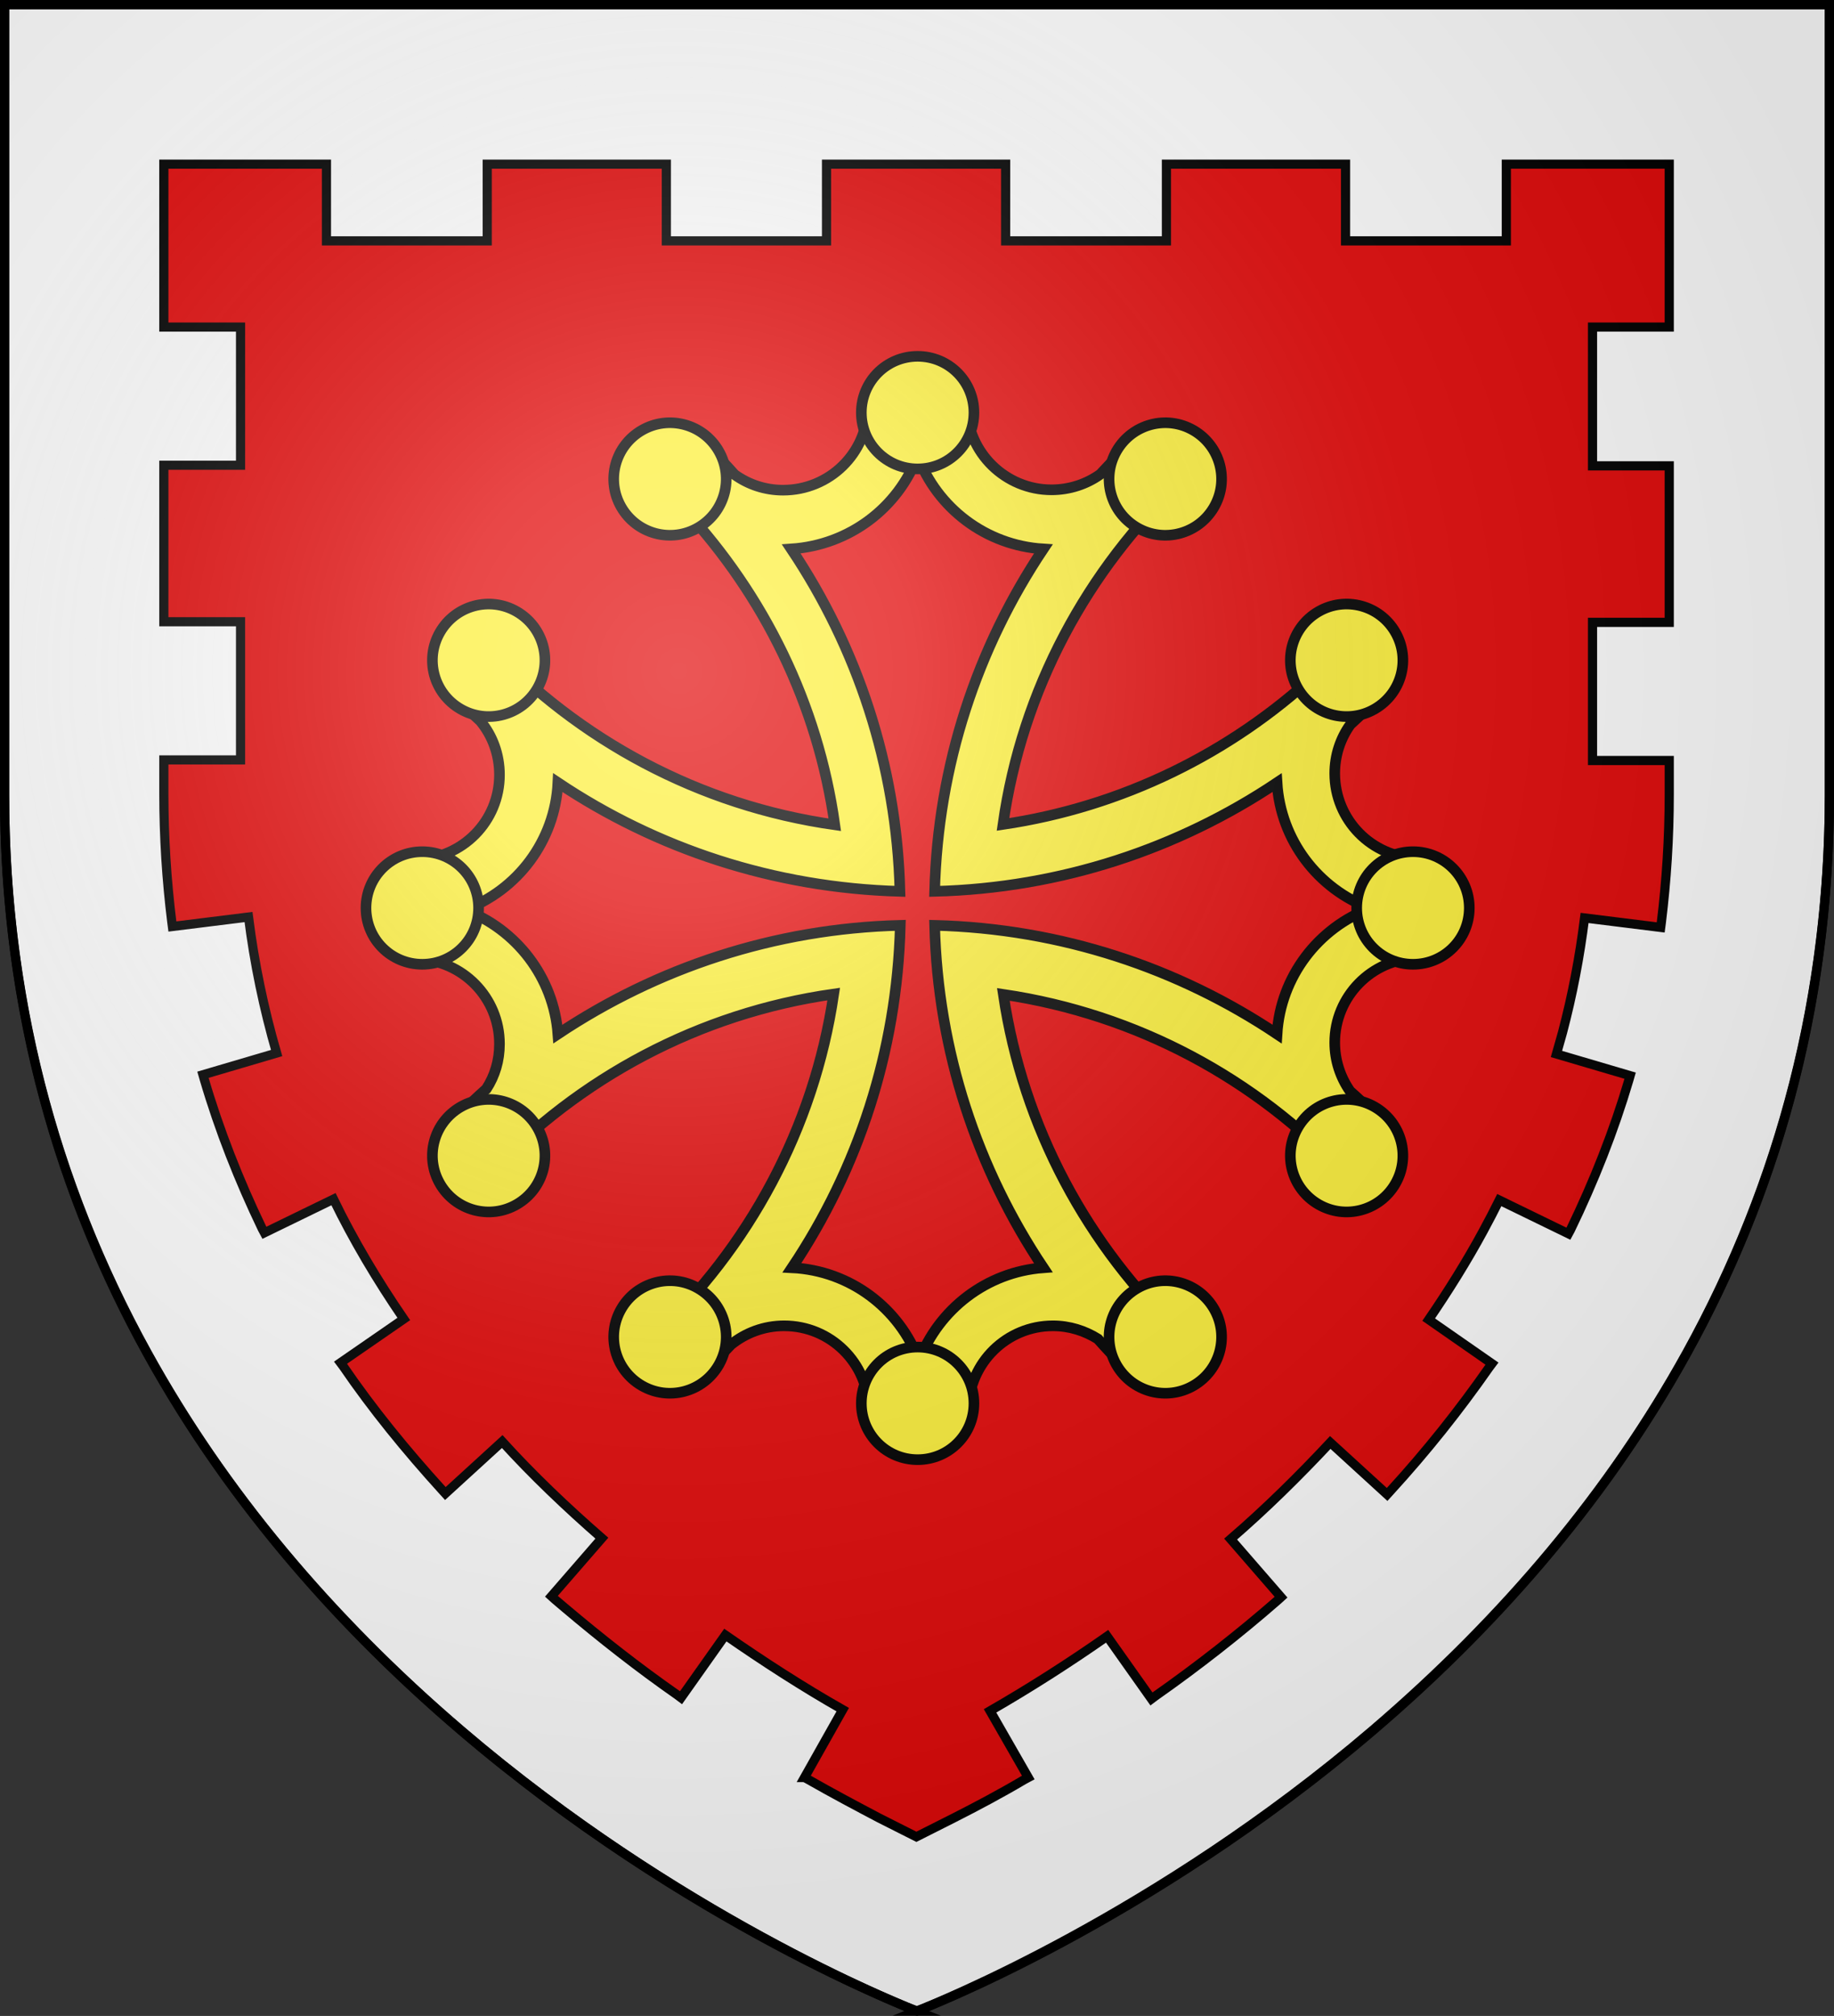
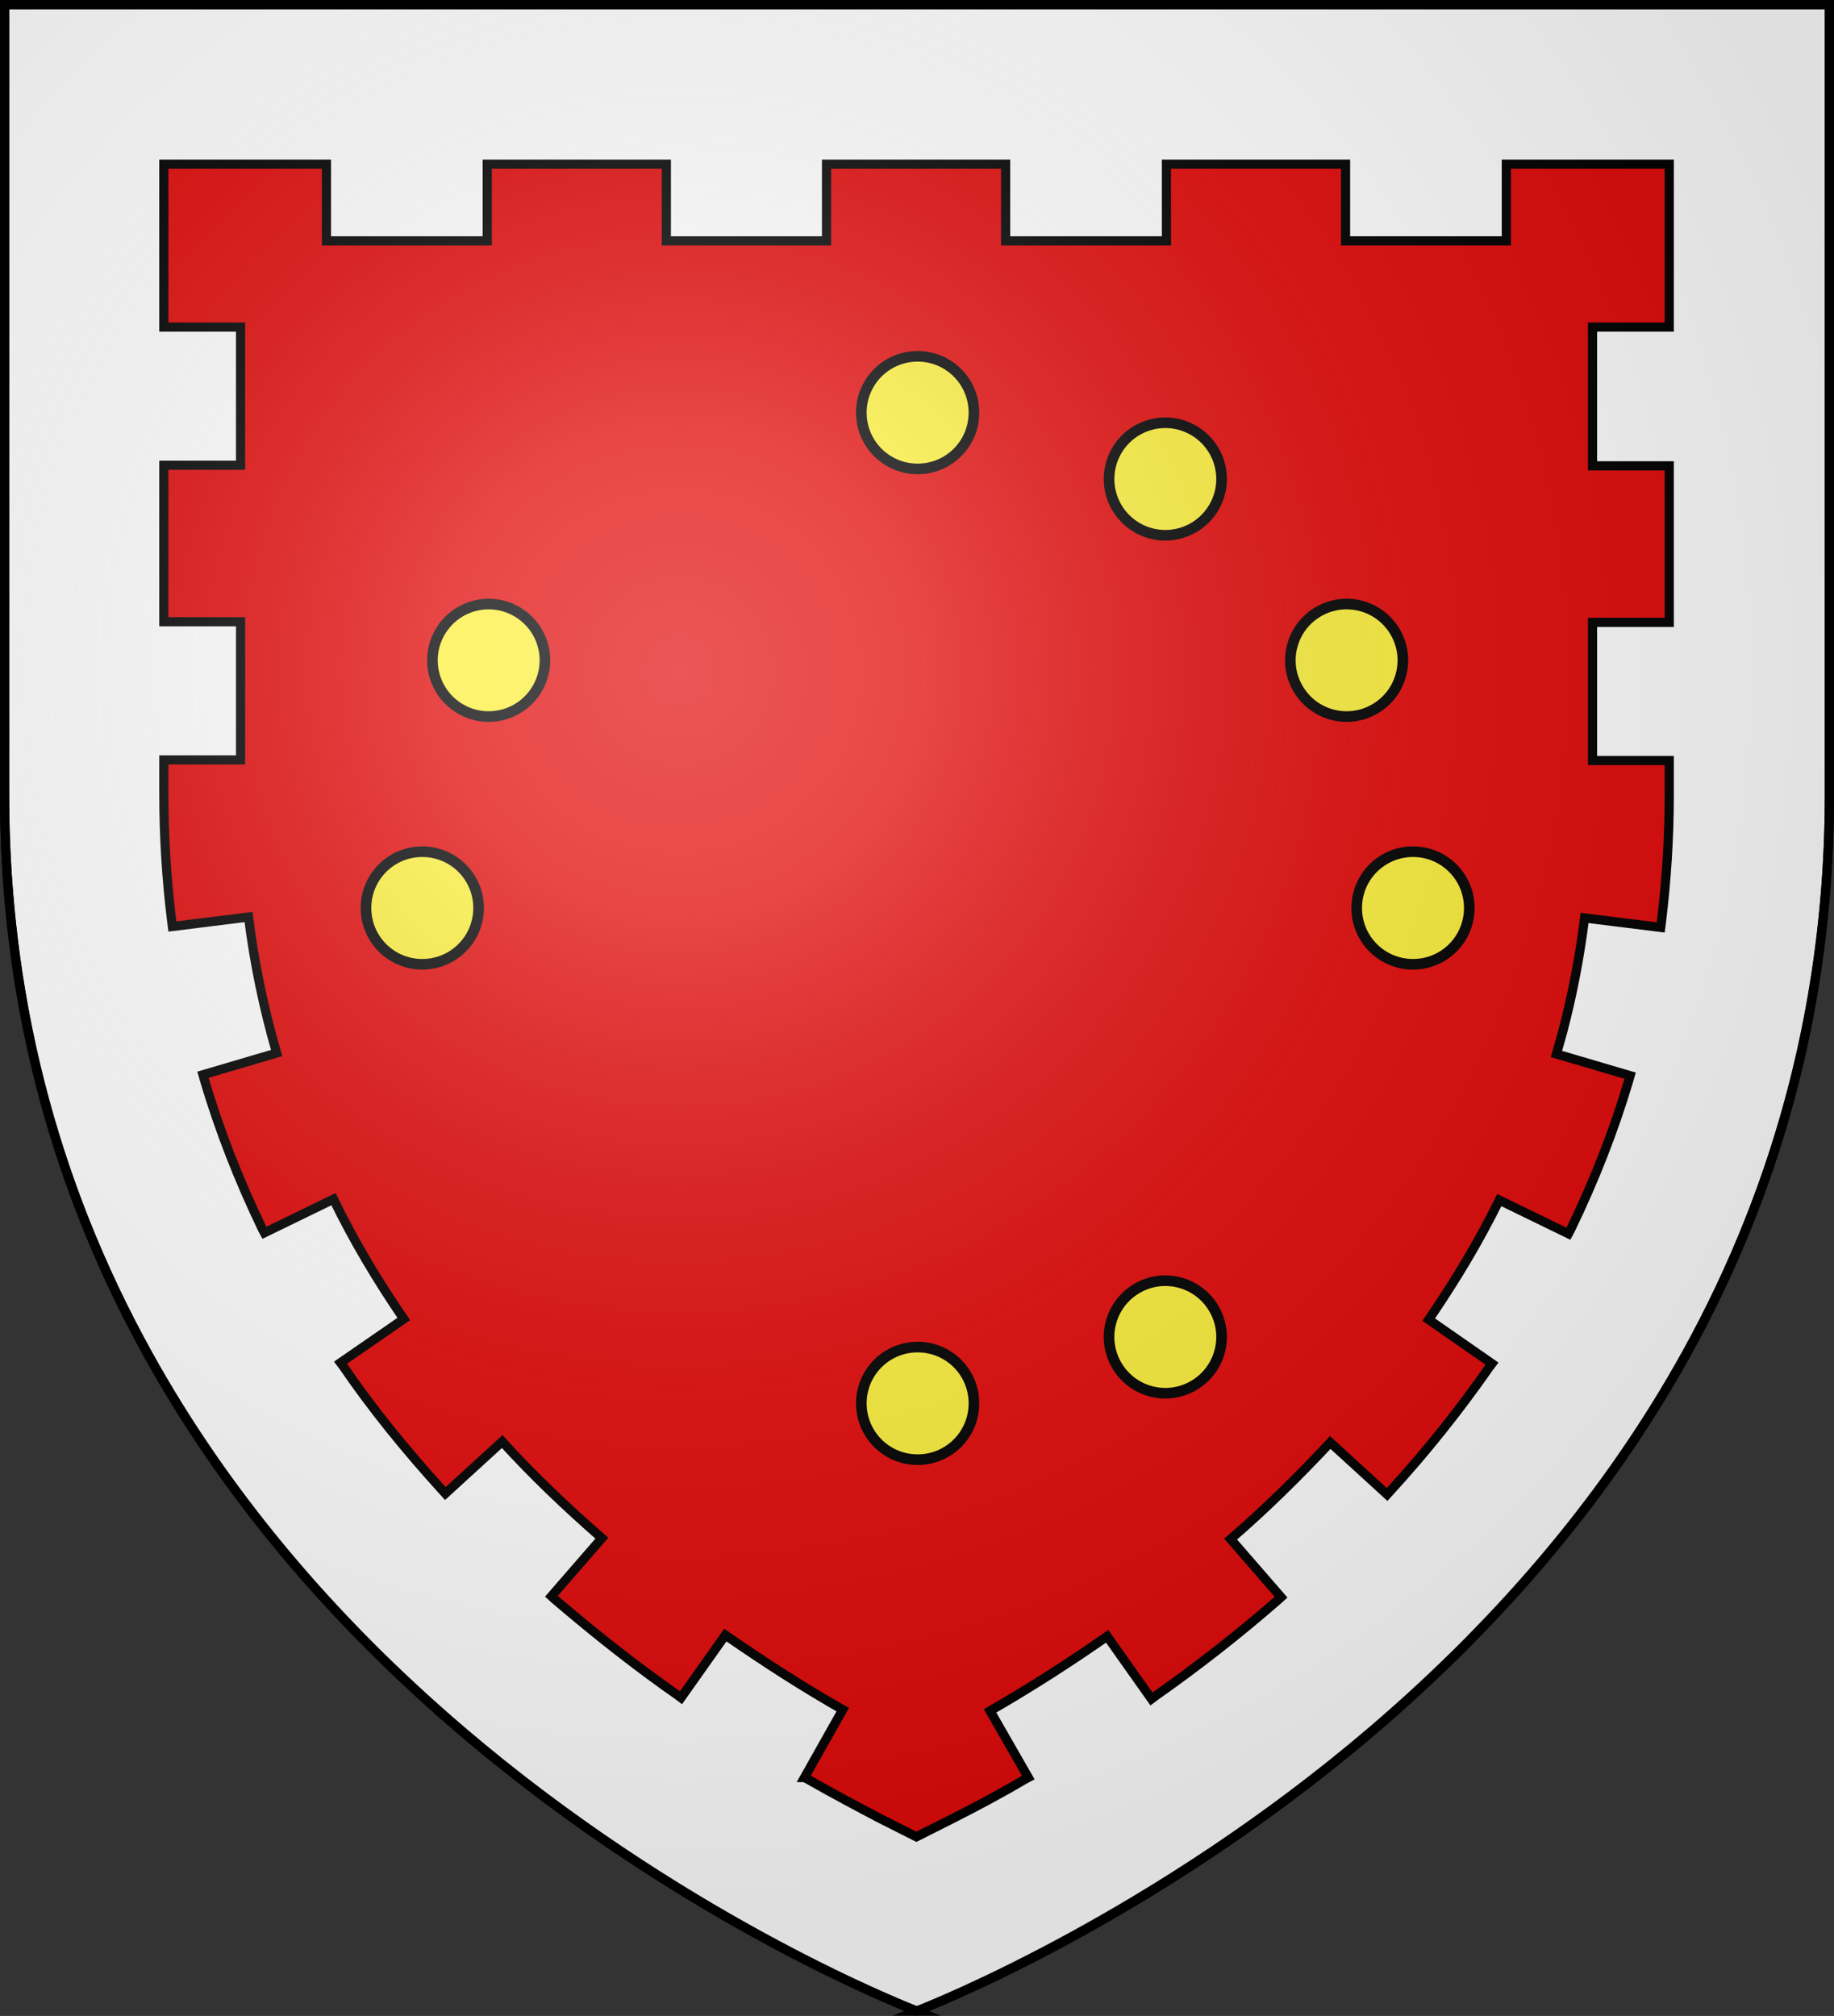
<svg xmlns="http://www.w3.org/2000/svg" id="svg2" viewBox="0 0 600 659.5">
  <rect x="0" y="0" width="600" height="659.5" fill="#333333" stroke="none" />
  <style>.st2{fill:#fcef3c;stroke:#000;stroke-width:3}</style>
  <path d="M300 657.9s298.5-112.3 298.5-397.8V1.5H1.5v258.6C1.5 545.6 300 657.9 300 657.9z" fill="#e20909" />
  <path d="M263.2 581.5l1.3.7c7.7 4.4 15.6 8.6 23.2 12.6l12.1 6.1 12.1-6.1c7.7-3.9 15.6-8.1 23.2-12.6l1.3-.7-12.5-21.8c13.2-7.6 26-15.8 38.3-24.4l14.5 20.5 1.2-.9c14.1-9.9 27.6-20.5 40.1-31.4l1.1-1-16.5-19c11.6-10 22.5-20.8 32.6-31.6l18.6 17 1-1.1c11.9-13 22.7-26.6 32.4-40.5l.9-1.2-20.7-14.4c6.5-9.5 12.6-19.3 17.8-28.9 1.8-3.3 3.6-6.8 5.3-10.2l22.6 11 .7-1.3c7.7-15.9 14.2-32.4 19.1-49l.4-1.4-24.1-7.1c.7-2.4 1.3-4.7 2-7.1 3.2-12.1 5.6-24.6 7.2-37.4l24.9 3.1.2-1.5c1.7-13.8 2.6-27.8 2.6-42v-11.1H521v-45.2h25.1v-51.2H521V107h25.1V53.7h-53.3v25.1h-52.6V53.7h-58.6v25.1H329V53.7h-58.6v25.1H218V53.7h-58.6v25.1h-52.6V53.7H53.6V107h25.1v45.2H53.6v51.2h25.1v45.2H53.6v11.1c0 14.2.9 28.2 2.6 41.9l.2 1.5 24.9-3.1c1.9 15.1 5 30 9.2 44.5l-24.1 7.1.4 1.4c4.9 16.7 11.4 33.2 19 49l.7 1.3 22.6-11c6.5 13.4 14.3 26.5 23 39.2l-20.7 14.3.9 1.2c9.5 13.9 20.5 27.4 32.4 40.5l1 1.1 18.6-17c9.9 10.9 20.9 21.4 32.6 31.6l-16.5 19 1.1 1c1.1.9 2.2 1.9 3.3 2.8 11.6 9.8 23.9 19.5 36.8 28.5l1.2.9 14.5-20.5c12.4 8.6 25.2 16.9 38.4 24.4l-12.5 22.2zm36.7 76.4c-6.8-2.7-78.4-31.4-149-91.8-43.4-37.1-78-78.7-102.7-123.5C17.2 386.5 1.5 325 1.5 259.9V1.5h597v258.3c0 65.2-15.7 126.7-46.7 182.8C527 487.5 492.4 529 449 566.1c-70.7 60.4-142.3 89.1-149.1 91.8z" fill="#fff" stroke="#000" stroke-width="3" stroke-miterlimit="10" />
  <g id="g13310" transform="matrix(.729 0 0 .729 81.17 72.503)">
    <g id="g16252" transform="matrix(1.589 0 0 1.589 -3197.717 -727.381)">
-       <path id="path14367" class="st2" d="M2201.5 509.5c-4.7 0-9.4.3-14 .7-.3 13-10.9 23.4-24 23.4-5.1 0-9.8-1.6-13.7-4.4-2.2-2.5-4.5-4.9-6.8-7.2-5.5 2.5-10.8 5.3-15.9 8.4 1.8 1.7 3.6 3.4 5.3 5.2.9 1.1 2 2.1 3 3.2.1.1.1.2.2.2 22.4 24.2 37.7 54.9 42.5 89.1-38.3-5.4-72.4-24-97.7-51-3.1 5.1-6 10.4-8.5 15.8 2 2 4 4 6.1 5.9 3.4 4.1 5.4 9.4 5.4 15.2 0 13.1-10.5 23.7-23.5 23.9-.4 4.5-.6 9-.6 13.6 0 4.9.2 9.7.7 14.5 13 .3 23.4 10.9 23.4 24 0 4.7-1.3 9-3.7 12.7-2.7 2.4-5.3 4.9-7.9 7.4 2.6 5.7 5.5 11.1 8.8 16.4 25.2-26.8 59.1-45.2 97.2-50.6-5.6 38-24.1 71.8-50.9 96.8 5.1 3.1 10.4 6 15.9 8.4 2-2 4-4.1 6-6.2 4.1-3.3 9.3-5.3 15-5.3 13.1 0 23.7 10.5 23.9 23.5 4.5.4 9 .7 13.6.7 4.9 0 9.7-.3 14.5-.8.3-13 10.9-23.4 23.9-23.4 4.7 0 9 1.4 12.7 3.7 2.4 2.7 4.8 5.3 7.4 7.8 5.7-2.6 11.2-5.5 16.4-8.8-26.6-25-44.9-58.6-50.5-96.3 37.8 5.6 71.4 23.9 96.3 50.5 3.3-5.2 6.2-10.7 8.8-16.4-2.3-2.3-4.7-4.6-7.2-6.8-2.7-3.9-4.3-8.6-4.3-13.7 0-13 10.4-23.6 23.4-23.9.5-4.6.7-9.3.7-14.1 0-4.7-.2-9.4-.7-14-13-.3-23.4-10.9-23.4-24 0-5.1 1.6-9.9 4.4-13.8 2.4-2.2 4.8-4.4 7.1-6.8-2.5-5.5-5.3-10.8-8.4-15.9-1.8 1.9-3.6 3.8-5.4 5.6-1.1.9-2.2 1.9-3.2 3-23.9 22.1-54.4 37.3-88.2 42.3 5.4-38.1 23.9-72.1 50.7-97.2-5.2-3.3-10.7-6.2-16.4-8.8-2.3 2.3-4.6 4.7-6.8 7.1-3.9 2.8-8.7 4.4-13.8 4.4-13 0-23.7-10.5-23.9-23.4-4.5-.4-9.2-.6-13.9-.6zm0 14.4c5.5 14.7 19.2 25.3 35.5 26.3-18.6 27.8-29.8 61-30.7 96.7 35.7-.9 68.9-12.1 96.7-30.7 1 16.3 11.6 30 26.3 35.5-14.6 5.5-25.3 19.2-26.3 35.5-27.8-18.6-61-29.8-96.7-30.7.9 35.7 12.1 68.9 30.7 96.7-16.1 1.2-29.6 11.8-35.1 26.3-5.5-14.8-19.4-25.5-35.9-26.3 18.6-27.8 29.7-61 30.6-96.7-35.7.9-68.8 12.1-96.7 30.7-1.2-16.1-11.8-29.6-26.3-35.1 14.8-5.5 25.5-19.4 26.3-35.9 27.8 18.6 60.9 29.7 96.6 30.7-.9-35.7-12.1-68.9-30.7-96.7 16.5-1.1 30.2-11.7 35.7-26.3z" />
      <g id="g16238">
        <path id="path14388" class="st2" d="M2217.4 511.7c0 8.8-7.1 15.9-15.9 15.9s-15.9-7.1-15.9-15.9 7.1-15.9 15.9-15.9 15.9 7.1 15.9 15.9z" />
-         <path id="path14390" class="st2" d="M2145.3 522.5c4.4 7.6 1.8 17.3-5.8 21.7-7.6 4.4-17.3 1.8-21.7-5.8-4.4-7.6-1.8-17.3 5.8-21.7 7.6-4.4 17.3-1.8 21.7 5.8z" />
-         <path id="path14392" class="st2" d="M2117.8 764.8c4.4-7.6 14.1-10.2 21.7-5.8 7.6 4.4 10.2 14.1 5.8 21.7-4.4 7.6-14.1 10.2-21.7 5.8-7.6-4.4-10.2-14.1-5.8-21.7z" />
        <path id="path14394" class="st2" d="M2185.6 791.5c0-8.8 7.1-15.9 15.9-15.9s15.9 7.1 15.9 15.9-7.1 15.9-15.9 15.9-15.9-7.1-15.9-15.9z" />
        <path id="path14396" class="st2" d="M2257.7 780.7c-4.4-7.6-1.8-17.3 5.8-21.7 7.6-4.4 17.3-1.8 21.7 5.8 4.4 7.6 1.8 17.3-5.8 21.7s-17.3 1.8-21.7-5.8z" />
-         <path id="path14398" class="st2" d="M2314.7 735.3c-7.6-4.4-10.2-14.1-5.8-21.7 4.4-7.6 14.1-10.2 21.7-5.8 7.6 4.4 10.2 14.1 5.8 21.7-4.4 7.6-14.1 10.2-21.7 5.8z" />
        <path id="path14400" class="st2" d="M2341.4 667.5c-8.8 0-15.9-7.1-15.9-15.9s7.1-15.9 15.9-15.9 15.9 7.1 15.9 15.9-7.1 15.9-15.9 15.9z" />
        <path id="path14402" class="st2" d="M2330.6 595.4c-7.6 4.4-17.3 1.8-21.7-5.8-4.4-7.6-1.8-17.3 5.8-21.7 7.6-4.4 17.3-1.8 21.7 5.8 4.4 7.6 1.8 17.3-5.8 21.7z" />
        <path id="path14404" class="st2" d="M2285.2 538.4c-4.4 7.6-14.1 10.2-21.7 5.8-7.6-4.4-10.2-14.1-5.8-21.7 4.4-7.6 14.1-10.2 21.7-5.8 7.6 4.4 10.2 14.1 5.8 21.7z" />
        <path id="path14406" class="st2" d="M2088.3 567.9c7.6 4.4 10.2 14.1 5.8 21.7-4.4 7.6-14.1 10.2-21.7 5.8-7.6-4.4-10.2-14.1-5.8-21.7 4.4-7.6 14.1-10.2 21.7-5.8z" />
        <path id="path14408" class="st2" d="M2061.6 635.7c8.8 0 15.9 7.1 15.9 15.9s-7.1 15.9-15.9 15.9-15.9-7.1-15.9-15.9 7.1-15.9 15.9-15.9z" />
-         <path id="path14410" class="st2" d="M2072.4 707.8c7.6-4.4 17.3-1.8 21.7 5.8 4.4 7.6 1.8 17.3-5.8 21.7-7.6 4.4-17.3 1.8-21.7-5.8-4.4-7.6-1.8-17.3 5.8-21.7z" />
      </g>
    </g>
  </g>
  <radialGradient id="path2875_1_" cx="-394.438" cy="-259.645" r="299.822" gradientTransform="matrix(1.353 0 0 1.349 755.827 569.718)" gradientUnits="userSpaceOnUse">
    <stop offset="0" stop-color="#fff" stop-opacity=".314" />
    <stop offset=".19" stop-color="#fff" stop-opacity=".251" />
    <stop offset=".6" stop-color="#6b6b6b" stop-opacity=".126" />
    <stop offset="1" stop-opacity=".126" />
  </radialGradient>
  <path id="path2875_3_" d="M300 657.9s298.5-112.3 298.5-397.8V1.5H1.5v258.6C1.5 545.6 300 657.9 300 657.9z" fill="url(#path2875_1_)" stroke="#000" stroke-width="3" stroke-miterlimit="10" />
</svg>